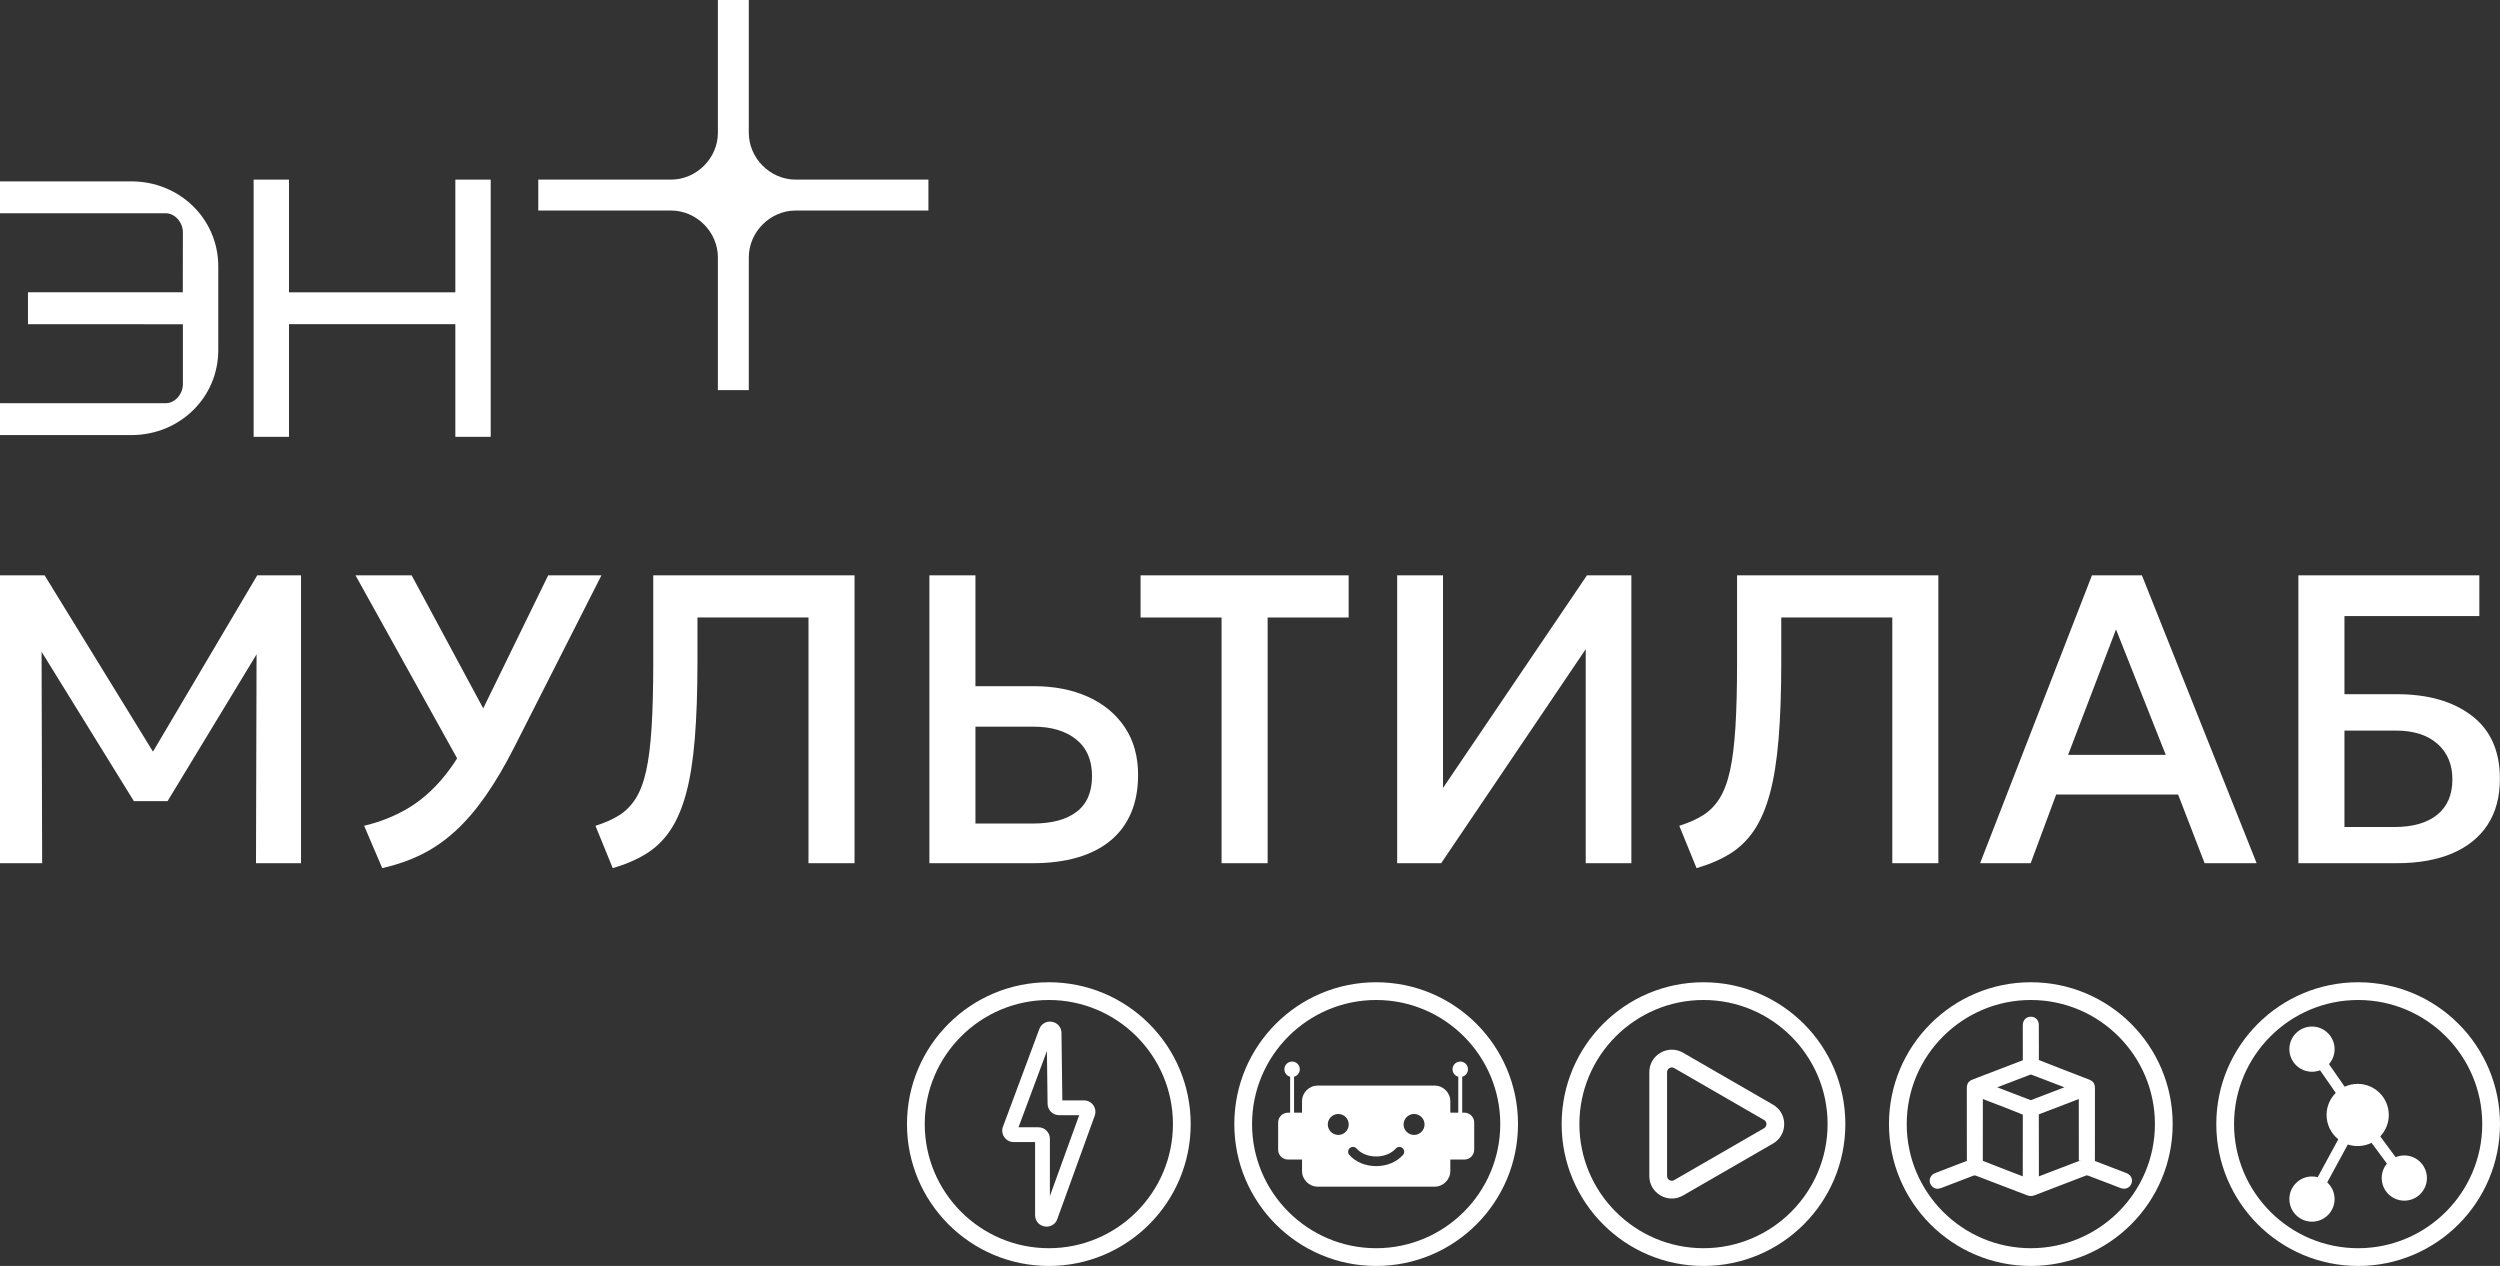
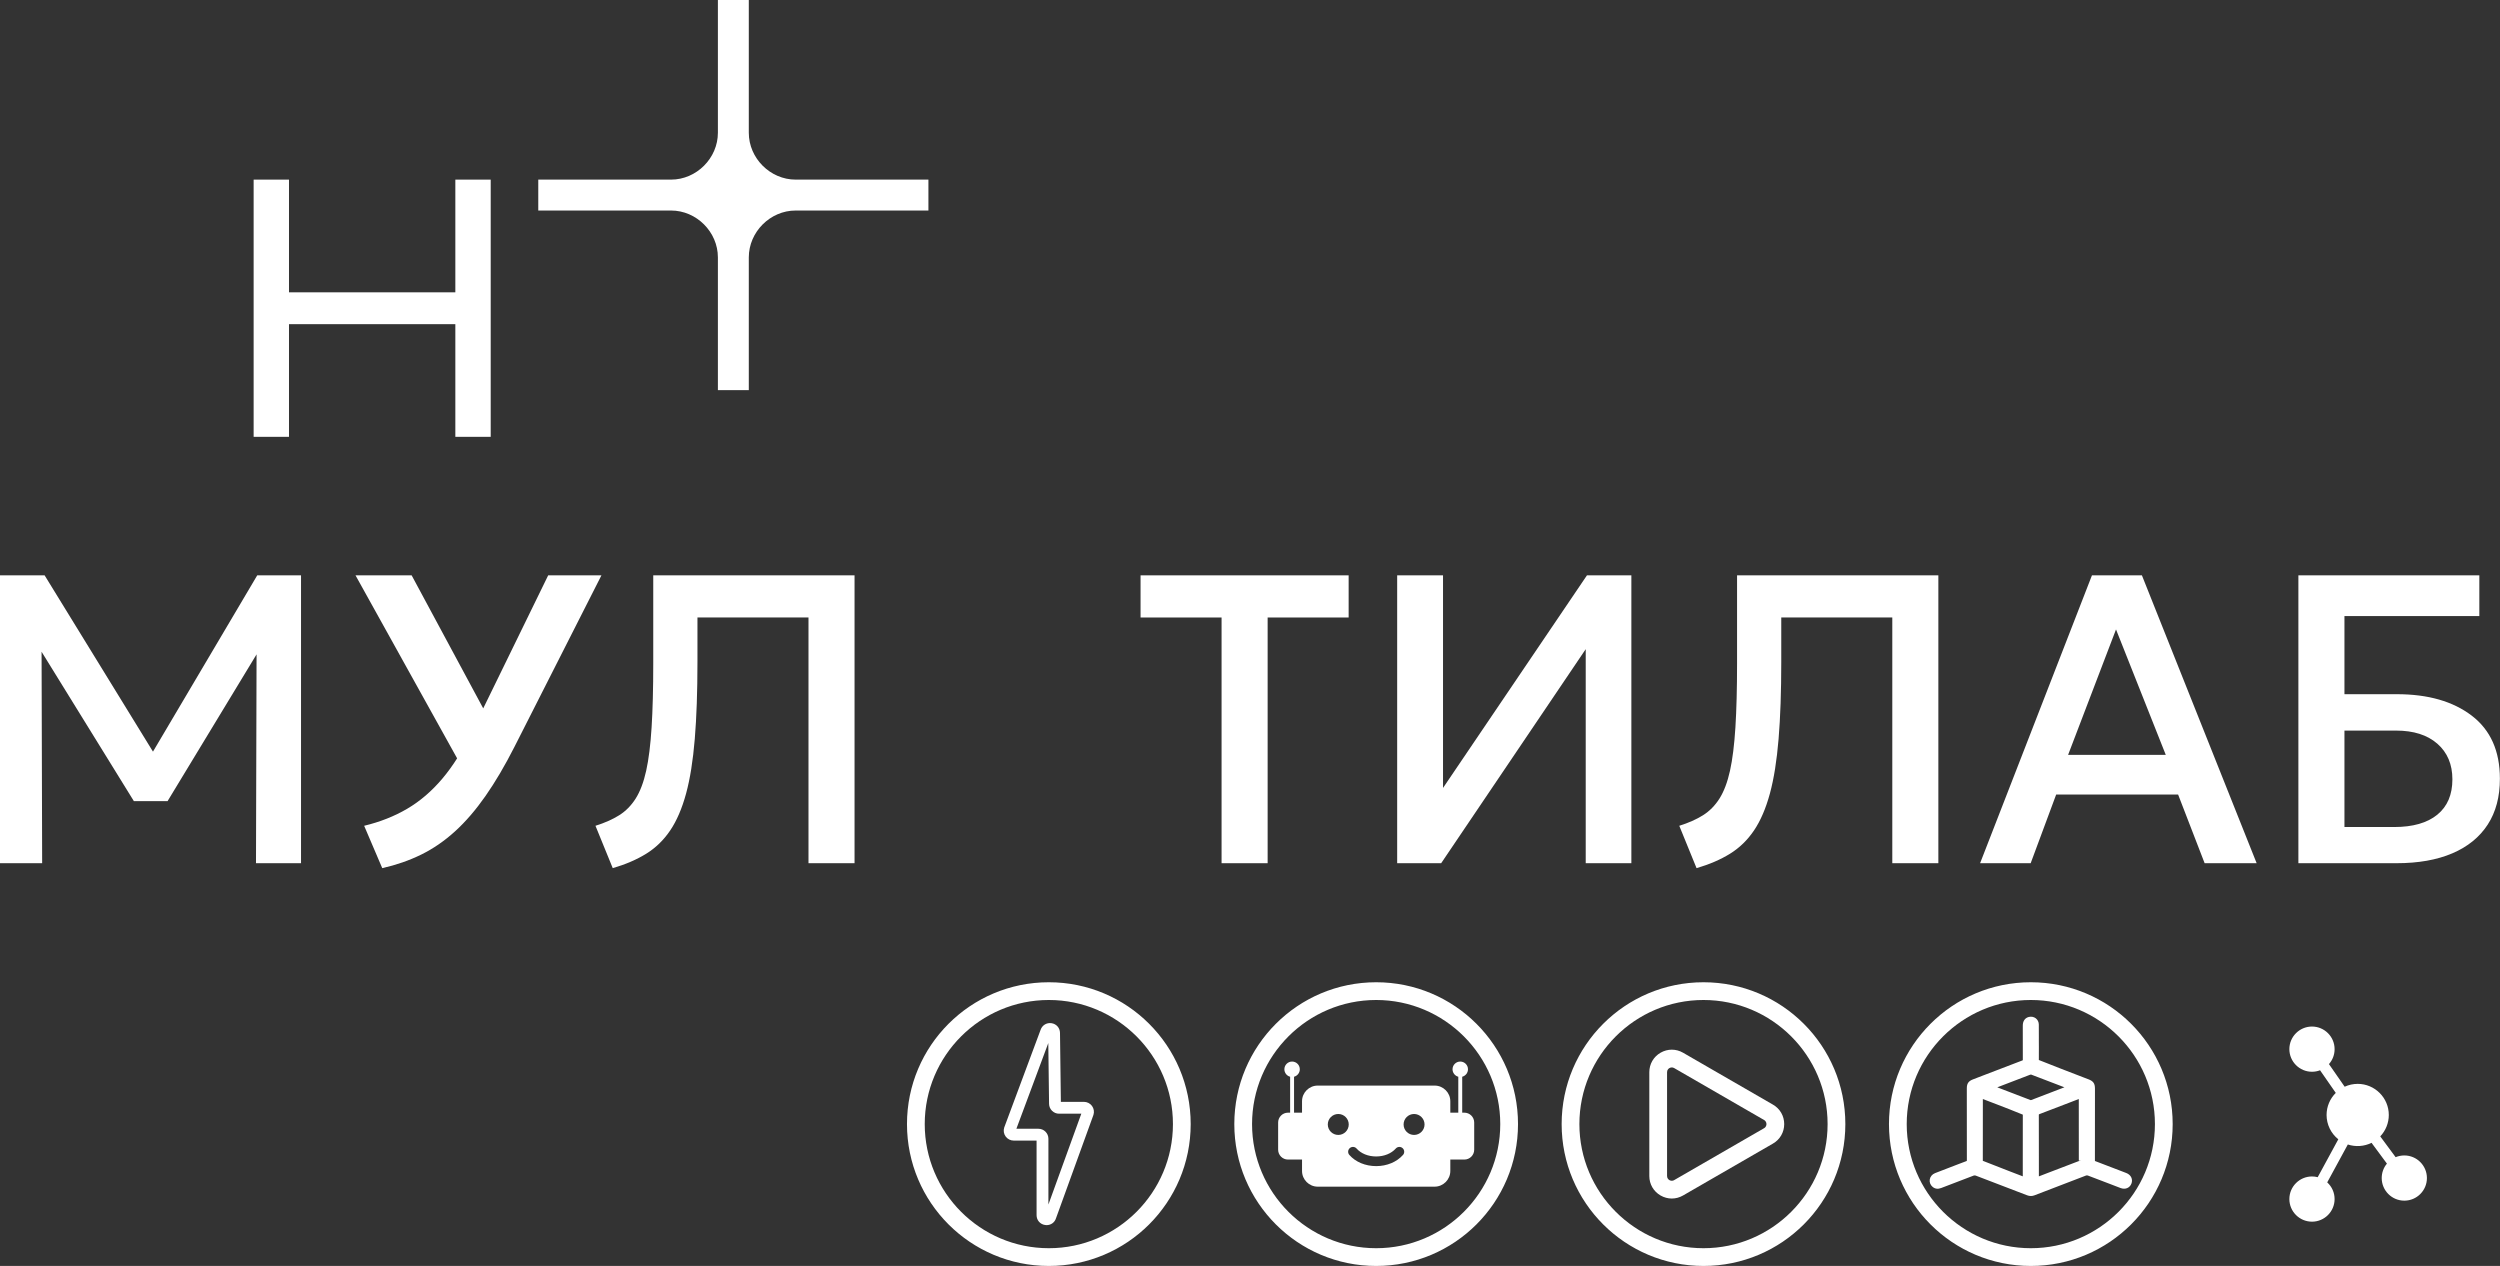
<svg xmlns="http://www.w3.org/2000/svg" xml:space="preserve" width="439.426mm" height="222.518mm" version="1.1" style="shape-rendering:geometricPrecision; text-rendering:geometricPrecision; image-rendering:optimizeQuality; fill-rule:evenodd; clip-rule:evenodd" viewBox="0 0 5495.07 2782.61">
  <rect x="0" y="0" width="5495.07" height="2782.61" fill="#333333" stroke="none" />
  <defs>
    <style type="text/css"> .fil0 {fill:white;fill-rule:nonzero} </style>
  </defs>
  <g id="Layer_x0020_1">
    <g id="_2165094445616">
      <g>
        <path class="fil0" d="M1748.87 394.8c-55.92,0 -102.98,-47.06 -102.98,-102.98l0 -291.82 -67.94 0 0 291.82c0,55.92 -47.06,102.98 -102.98,102.98l-291.82 0 0 67.93 291.82 0c55.91,0 102.98,47.06 102.98,102.98l0 291.82 67.94 0 0 -291.82c0,-55.92 47.06,-102.98 102.98,-102.98l291.82 0 0 -67.93 -291.82 0z" />
-         <path class="fil0" d="M289 398.68l-289 0 0 70.07 364.32 0c20.76,0 37.65,20.76 37.65,41.51l-0.16 132.19 -340.34 0 0 70.08 340.51 0.18 0 132.02c0,20.75 -16.88,41.5 -37.63,41.5l-364.34 0 0 70.07 289 0c105.18,0 190.76,-81.71 190.76,-186.89l0 -183.83c0,-105.19 -85.57,-186.89 -190.76,-186.89z" />
        <polygon class="fil0" points="1000.86,642.54 635.21,642.54 635.21,394.81 557.49,394.81 557.49,960.16 635.21,960.16 635.21,712.53 1000.86,712.53 1000.86,960.16 1078.58,960.16 1078.58,394.81 1000.86,394.81 " />
      </g>
      <g>
-         <path class="fil0" d="M5183.28 2159.02c-172.2,0 -311.79,139.58 -311.79,311.78 0,172.2 139.59,311.8 311.79,311.8 172.22,0 311.79,-139.61 311.79,-311.8 0,-172.2 -139.57,-311.78 -311.79,-311.78zm0 39c150.41,0 272.78,122.37 272.78,272.78 0,150.43 -122.37,272.8 -272.78,272.8 -150.41,0 -272.78,-122.37 -272.78,-272.8 0,-150.41 122.37,-272.78 272.78,-272.78z" />
        <path class="fil0" d="M5284.75 2544.54c-7.45,0 -14.45,1.83 -20.66,5.04l-38.66 -52.31c12.53,-11.58 20.35,-28.15 20.35,-46.56 0,-35.09 -28.44,-63.53 -63.52,-63.53 -10.94,0 -21.23,2.78 -30.22,7.67l-39.22 -56.5c8.5,-8.15 13.8,-19.61 13.8,-32.33 0,-24.75 -20.06,-44.81 -44.83,-44.81 -24.75,0 -44.81,20.07 -44.81,44.81 0,24.76 20.06,44.82 44.81,44.82 6.98,0 13.59,-1.59 19.47,-4.46l39.24 56.5c-13.32,11.64 -21.73,28.74 -21.73,47.82 0,21.55 10.74,40.62 27.18,52.08l-49.2 90.53c-4.67,-1.66 -9.71,-2.57 -14.96,-2.57 -24.75,0 -44.81,20.05 -44.81,44.82 0,24.75 20.06,44.8 44.81,44.8 24.76,0 44.83,-20.05 44.83,-44.8 0,-14.46 -6.85,-27.34 -17.49,-35.53l49.18 -90.53c7.4,3.02 15.49,4.69 23.95,4.69 11.64,0 22.51,-3.13 31.87,-8.58l38.66 52.3c-7.94,8.09 -12.86,19.19 -12.86,31.43 0,24.75 20.08,44.81 44.82,44.81 24.75,0 44.83,-20.06 44.83,-44.81 0,-24.76 -20.07,-44.82 -44.83,-44.82z" />
        <path class="fil0" d="M5081.8 2595.63c-22.04,0 -39.96,17.92 -39.96,39.95 0,22.02 17.92,39.93 39.96,39.93 22.02,0 39.94,-17.92 39.94,-39.93 0,-12.5 -5.68,-24.03 -15.6,-31.66l-3.31 -2.55 53.27 -97.99 4.04 1.63c16.64,6.75 36.05,5.41 51.54,-3.6l3.76 -2.17 43.76 59.16 -2.92 2.95c-7.39,7.53 -11.46,17.47 -11.46,28.02 0,22.03 17.92,39.92 39.94,39.92 22,0 39.92,-17.89 39.92,-39.92 0,-22.02 -17.92,-39.96 -39.92,-39.96 -6.48,0 -12.67,1.53 -18.43,4.5l-3.68 1.93 -43.73 -59.16 3.21 -2.97c11.92,-11.08 18.77,-26.75 18.77,-42.99 0,-32.34 -26.3,-58.64 -58.64,-58.64 -9.75,0 -19.4,2.43 -27.92,7.04l-3.83 2.1 -44.06 -63.48 2.99 -2.88c7.92,-7.61 12.29,-17.84 12.29,-28.83 0,-22.03 -17.92,-39.92 -39.94,-39.92 -22.04,0 -39.96,17.89 -39.96,39.92 0,22.02 17.92,39.93 39.96,39.93 6.07,0 11.91,-1.31 17.35,-3.94l3.76 -1.81 44.1 63.48 -3.29 2.86c-12.78,11.15 -20.1,27.25 -20.1,44.16 0,19.12 9.4,37.09 25.12,48.07l3.58 2.51 -53.27 98.01 -3.91 -1.4c-4.3,-1.51 -8.8,-2.28 -13.35,-2.28zm0 89.64c-27.39,0 -49.71,-22.3 -49.71,-49.69 0,-27.4 22.32,-49.69 49.71,-49.69 4.26,0 8.48,0.52 12.57,1.61l45.29 -83.32c-16.21,-12.94 -25.78,-32.63 -25.78,-53.46 0,-18.28 7.32,-35.71 20.22,-48.5l-34.56 -49.75c-5.64,2.16 -11.59,3.27 -17.74,3.27 -27.39,0 -49.71,-22.31 -49.71,-49.7 0,-27.4 22.32,-49.69 49.71,-49.69 27.39,0 49.71,22.29 49.71,49.69 0,12.25 -4.37,23.77 -12.41,32.84l34.53 49.73c8.93,-4.12 18.73,-6.26 28.63,-6.26 37.73,0 68.39,30.66 68.39,68.38 0,17.48 -6.79,34.39 -18.79,47.06l33.79 45.7c6.03,-2.5 12.57,-3.81 19.11,-3.81 27.41,0 49.67,22.31 49.67,49.7 0,27.4 -22.26,49.68 -49.67,49.68 -27.41,0 -49.69,-22.28 -49.69,-49.68 0,-11.71 4.03,-22.82 11.44,-31.73l-33.8 -45.7c-16.03,7.99 -35.21,9.3 -52.12,3.64l-45.29 83.31c10.33,9.39 16.2,22.54 16.2,36.69 0,27.39 -22.31,49.69 -49.71,49.69z" />
        <path class="fil0" d="M4463.8 2159.02c-172.2,0 -311.79,139.58 -311.79,311.78 0,172.2 139.59,311.8 311.79,311.8 172.22,0 311.79,-139.61 311.79,-311.8 0,-172.2 -139.57,-311.78 -311.79,-311.78zm0 39c150.41,0 272.78,122.37 272.78,272.78 0,150.43 -122.37,272.8 -272.78,272.8 -150.41,0 -272.78,-122.37 -272.78,-272.8 0,-150.41 122.37,-272.78 272.78,-272.78z" />
        <path class="fil0" d="M4550.85 2390.08c-0.99,-0.54 -1.46,-0.87 -1.98,-1.06 -27.53,-10.58 -55.04,-21.21 -82.63,-31.66 -1.58,-0.6 -3.81,-0.35 -5.46,0.27 -23.93,9.1 -47.84,18.31 -71.73,27.51 -3.89,1.47 -7.74,2.97 -12.01,4.61 0.95,0.63 1.29,0.9 1.65,1.03 27.65,10.67 55.31,21.35 83.02,31.87 1.44,0.55 3.54,0.25 5.06,-0.31 18.25,-6.92 36.46,-13.98 54.67,-21.01 9.67,-3.69 19.34,-7.4 29.42,-11.24zm-100.12 202.53c0.1,-1.75 0.25,-2.94 0.25,-4.15 0.02,-46.14 -0.02,-92.29 0.06,-138.45 0.02,-2.91 -0.82,-4.37 -3.68,-5.44 -26.03,-9.88 -51.98,-19.94 -77.97,-29.91 -5.12,-1.96 -10.25,-3.87 -15.7,-5.91 -0.1,1.85 -0.22,3.07 -0.22,4.3 -0.02,46.15 0.02,92.29 -0.08,138.45 0,3.09 1.19,4.26 3.87,5.27 25.12,9.55 50.2,19.25 75.27,28.88 5.91,2.25 11.81,4.53 18.19,6.97zm25.9 -0.04c1.95,-0.64 3.27,-1.03 4.51,-1.51 29.73,-11.43 59.48,-22.92 89.26,-34.22 3.02,-1.13 3.8,-2.6 3.8,-5.69 -0.12,-45.98 -0.08,-91.99 -0.08,-137.99l0 -4.4c-1.91,0.67 -3.35,1.11 -4.73,1.66 -29.36,11.28 -58.67,22.64 -88.07,33.77 -3.52,1.36 -4.8,2.86 -4.79,6.77 0.14,45.59 0.1,91.18 0.1,136.77l0 4.84zm0 -301.08c0,12.78 0.08,25.58 -0.06,38.36 -0.06,3 0.92,4.36 3.7,5.43 36.26,13.81 72.47,27.75 108.69,41.67 8.58,3.3 10.94,6.76 10.94,16 0,52.56 0.02,105.13 -0.08,157.68 -0.02,3.48 1.03,5.01 4.24,6.22 22.68,8.59 45.31,17.33 67.94,26.06 7.7,2.98 11.09,9.93 8.34,16.94 -2.7,7.03 -9.77,9.89 -17.53,6.93 -23.95,-9.15 -47.84,-18.45 -71.83,-27.46 -2.19,-0.82 -5.25,-0.89 -7.43,-0.06 -37.84,14.38 -75.59,28.92 -113.35,43.52 -4.38,1.69 -8.54,1.61 -12.92,-0.08 -37.62,-14.51 -75.27,-28.99 -112.96,-43.3 -2.29,-0.86 -5.49,-0.87 -7.8,-0.02 -23.87,8.96 -47.66,18.11 -71.44,27.36 -5.11,1.98 -9.81,1.86 -14.06,-1.69 -7.73,-6.46 -5.64,-18.11 3.99,-21.89 14.45,-5.68 28.99,-11.16 43.46,-16.73 8.43,-3.25 16.77,-6.63 25.28,-9.63 3.23,-1.13 4.33,-2.64 4.32,-6.14 -0.14,-52.86 -0.1,-105.7 -0.1,-158.52 0,-8.5 2.38,-11.97 10.35,-15.04 36.11,-13.87 72.18,-27.82 108.35,-41.52 3.54,-1.34 4.43,-3.09 4.4,-6.63 -0.13,-24.88 -0.08,-49.76 -0.06,-74.64 0,-7.8 3.35,-12.7 9.59,-14.24 8.15,-2.03 15.74,3.38 15.89,11.82 0.24,13.2 0.06,26.43 0.06,39.64l0.08 0z" />
        <path class="fil0" d="M4390.09 2389.97c24.44,9.39 48.87,18.82 73.33,28.12 0.16,0.01 0.87,-0.05 1.59,-0.29 13.81,-5.26 27.59,-10.54 41.34,-15.88l31.27 -12c-24.34,-9.36 -48.72,-18.75 -73.12,-27.98 -0.25,-0.07 -1.15,-0.06 -2.02,0.26 -19.3,7.32 -38.58,14.75 -57.84,22.18l-14.55 5.6zm73.45 37.84c-1.13,0 -2.38,-0.16 -3.58,-0.61 -24.77,-9.41 -49.5,-18.94 -74.24,-28.48l-10.53 -4.34 -7.78 -5.23 12.94 -5.89 20.78 -7.99c19.3,-7.43 38.6,-14.86 57.92,-22.18 1.15,-0.46 5.08,-1.72 8.91,-0.29 24.85,9.41 49.65,18.97 74.43,28.5l10 4.06 8.89 5.1 -8.67 4.17 -42.75 16.4c-13.77,5.31 -27.56,10.64 -41.38,15.88 -0.72,0.27 -2.65,0.91 -4.94,0.91zm17.96 21.71c0.02,0.02 -0.12,0.37 -0.12,1.42 0.13,35.68 0.12,71.36 0.12,107.07l0 27.7 18.6 -7.19c22.84,-8.77 45.68,-17.56 68.58,-26.22l5.53 -1.14 -4.89 0c-0.08,-36.78 -0.08,-73.61 -0.08,-110.42l0 -25.05 -20.2 7.78c-21.98,8.47 -43.96,16.95 -66.01,25.28 -1.15,0.44 -1.5,0.73 -1.54,0.77zm-9.75 149.84l0 -41.36c0,-35.69 0.02,-71.35 -0.12,-107.03 0,-5.83 2.35,-9.23 7.98,-11.34 21.98,-8.33 43.95,-16.81 65.93,-25.28l22.08 -8.51c0.98,-0.36 1.95,-0.69 3.05,-1.07l8.33 -2.9 0 38.87c-0.02,36.81 -0.02,73.62 0.08,110.41 0,5.27 -2.14,8.42 -6.94,10.25 -22.88,8.67 -45.7,17.44 -68.55,26.24l-20.7 7.95c-0.89,0.35 -1.81,0.66 -2.94,1.01l-8.21 2.74zm-113.4 -183.66l0 34.27c0,33.85 0,67.68 -0.08,101.53 20.72,8.31 40.68,15.99 60.6,23.68l27.24 10.44 0 -34.92c0.02,-33.56 0.02,-67.12 0.08,-100.68 -19.38,-8.04 -38.21,-15.27 -57.02,-22.52l-30.82 -11.8zm96.81 183.83l-39.76 -15.27c-19.94,-7.66 -39.88,-15.35 -59.85,-22.92 -3.03,-1.16 -7.06,-3.44 -7.02,-9.86 0.08,-33.86 0.08,-67.69 0.08,-101.51l0 -36.91c0,-0.93 0.04,-1.89 0.12,-3.05l0.46 -8.15 43.48 16.56c18.81,7.22 37.59,14.46 56.42,21.6 4.69,1.77 6.87,4.96 6.84,10.04 -0.06,33.54 -0.06,67.1 -0.06,100.66l0 37.76c0,0.89 -0.08,1.81 -0.18,2.88l-0.55 8.18zm-114.76 -25.69c1.99,0 3.93,0.33 5.64,0.99 37.74,14.3 75.37,28.8 113.02,43.31 3.35,1.28 6.23,1.3 9.41,0.06 37.77,-14.6 75.53,-29.15 113.37,-43.52 3.23,-1.23 7.51,-1.21 10.88,0.07 15.72,5.9 31.36,11.91 47.04,17.94l24.81 9.51c5.17,1.99 9.51,0.43 11.26,-4.12 0.8,-2.02 0.8,-4.05 0.04,-5.8 -0.91,-2.06 -2.92,-3.78 -5.6,-4.83l-5.8 -2.23c-20.68,-7.97 -41.36,-15.98 -62.1,-23.8 -5.13,-1.94 -7.43,-5.27 -7.43,-10.79 0.09,-42.72 0.09,-85.41 0.08,-128.12l0 -29.57c0,-7.26 -1.07,-8.86 -7.8,-11.44l-12.49 -4.81c-32.04,-12.31 -64.1,-24.65 -96.18,-36.87 -4.73,-1.81 -6.91,-5 -6.85,-10.04 0.12,-9.22 0.12,-18.49 0.08,-27.72l-0.06 -22.43c0.04,-9.25 0.08,-18.46 -0.1,-27.7 -0.04,-2.44 -1.03,-4.54 -2.82,-5.9 -1.89,-1.46 -4.46,-1.9 -6.99,-1.28 -2.53,0.62 -5.9,2.29 -5.9,9.49l-0.02 8.81c-0.02,21.93 -0.04,43.89 0.08,65.84 0.02,3.92 -0.84,8.69 -7.57,11.21 -28.95,11 -57.86,22.1 -86.75,33.24l-21.56 8.28c-6.09,2.33 -7.21,4 -7.21,10.47l0 29.75c-0.02,42.92 -0.02,85.86 0.08,128.77 0.02,5.53 -2.39,8.96 -7.57,10.78 -5.97,2.09 -11.82,4.36 -17.7,6.66l-21.13 8.15c-9.92,3.82 -19.84,7.59 -29.73,11.48 -3.05,1.21 -5.04,3.55 -5.53,6.4 -0.43,2.69 0.6,5.33 2.9,7.22 1.75,1.5 4.28,2.77 9.14,0.87 23.77,-9.23 47.61,-18.41 71.48,-27.35 1.71,-0.65 3.66,-0.98 5.59,-0.98zm123.52 55.02c-2.76,0 -5.52,-0.52 -8.37,-1.61 -37.61,-14.51 -75.26,-28.99 -112.94,-43.29 -1.22,-0.47 -3.17,-0.47 -4.38,-0.02 -23.85,8.96 -47.6,18.1 -71.36,27.31 -7.24,2.82 -13.64,1.99 -18.97,-2.48 -4.9,-4.11 -7.24,-10.16 -6.25,-16.27 1.03,-6.24 5.37,-11.46 11.58,-13.91 9.93,-3.89 19.85,-7.68 29.81,-11.5l21.09 -8.11c5.99,-2.35 11.95,-4.69 18.02,-6.81 0.95,-0.3 1.07,-0.59 1.07,-1.52 -0.12,-42.96 -0.12,-85.89 -0.1,-128.81l0 -29.75c0,-10.48 3.64,-15.78 13.46,-19.55l21.56 -8.31c28.92,-11.13 57.82,-22.26 86.79,-33.24 0.86,-0.32 1.15,-0.54 1.2,-0.6 -0.02,0 0.08,-0.37 0.08,-1.45 -0.14,-21.97 -0.1,-43.95 -0.08,-65.9l0.02 -8.8c0,-9.94 4.82,-16.85 13.27,-18.95 5.49,-1.33 11.05,-0.25 15.31,3 4.12,3.17 6.54,8.07 6.62,13.47 0.17,9.29 0.13,18.63 0.09,27.92l-0.02 7.64 0.08 14.73c0.04,9.29 0.04,18.6 -0.08,27.86 32.68,13.04 64.73,25.37 96.79,37.7l12.51 4.8c10.51,4.05 14.05,9.2 14.05,20.53l0 29.57c0,42.7 0,85.4 -0.1,128.13 0,0.76 0.08,1.09 0.1,1.21 0.08,0 0.37,0.18 1.03,0.45 20.74,7.84 41.46,15.81 62.16,23.81l5.8 2.26c5.14,1.96 9.05,5.52 11.01,9.98 1.81,4.1 1.87,8.83 0.14,13.27 -3.74,9.62 -13.54,13.62 -23.84,9.71l-24.82 -9.54c-15.62,-6.01 -31.29,-12.03 -46.99,-17.91 -1.15,-0.46 -2.95,-0.47 -3.99,-0.09 -37.8,14.37 -75.56,28.91 -113.29,43.51 -2.71,1.04 -5.37,1.55 -8.07,1.55z" />
        <path class="fil0" d="M3744.33 2159.02c-172.22,0 -311.79,139.58 -311.79,311.78 0,172.2 139.57,311.8 311.79,311.8 172.2,0 311.79,-139.61 311.79,-311.8 0,-172.2 -139.59,-311.78 -311.79,-311.78zm0 39c150.41,0 272.78,122.37 272.78,272.78 0,150.43 -122.37,272.8 -272.78,272.8 -150.41,0 -272.78,-122.37 -272.78,-272.8 0,-150.41 122.37,-272.78 272.78,-272.78z" />
        <path class="fil0" d="M3674.72 2346.23c-2.41,0 -4.32,0.89 -5.27,1.44 -1.56,0.89 -5.2,3.58 -5.2,9.01l0 228.27c0,5.4 3.64,8.09 5.2,8.98 1.58,0.9 5.7,2.71 10.41,0l197.68 -114.13c4.69,-2.7 5.18,-7.19 5.18,-9 0,-1.78 -0.49,-6.3 -5.18,-9.01l-197.68 -114.14c-1.85,-1.03 -3.6,-1.42 -5.14,-1.42zm-0.08 288.19c-8.46,0 -16.95,-2.26 -24.67,-6.7 -15.47,-8.92 -24.73,-24.92 -24.73,-42.77l0 -228.27c0,-17.86 9.24,-33.85 24.71,-42.78 15.47,-8.93 33.95,-8.93 49.4,-0.03l197.69 114.15c15.47,8.92 24.69,24.92 24.69,42.77 0,17.87 -9.22,33.88 -24.69,42.81l-197.66 114.1c-7.74,4.45 -16.23,6.71 -24.73,6.71z" />
        <path class="fil0" d="M2305.37 2159.02c-172.2,0 -311.79,139.58 -311.79,311.78 0,172.2 139.59,311.8 311.79,311.8 172.2,0 311.79,-139.61 311.79,-311.8 0,-172.2 -139.59,-311.78 -311.79,-311.78zm0 39c150.41,0 272.78,122.37 272.78,272.78 0,150.43 -122.38,272.8 -272.78,272.8 -150.41,0 -272.78,-122.37 -272.78,-272.8 0,-150.41 122.37,-272.78 272.78,-272.78z" />
        <path class="fil0" d="M2234.05 2481.05l48.48 0c12.07,0 21.91,9.84 21.91,21.9l0 144.65 72.32 -199.66 -48.97 0c-11.92,0 -21.75,-9.71 -21.91,-21.62l-1.69 -133.64 -70.14 188.37zm62.45 188.44c-0.04,0.05 -0.04,0.11 -0.06,0.19l0.06 -0.19zm4.05 23.38c-1.19,0 -2.39,-0.12 -3.6,-0.31 -10.92,-1.69 -18.53,-10.61 -18.53,-21.62l0 -163.89 -50.29 0c-7,0 -13.62,-3.38 -17.72,-9.06 -4.13,-5.66 -5.27,-13.03 -3.1,-19.7l79.98 -214.76c3.5,-10.21 13.38,-16.11 24.04,-14.54 10.8,1.66 18.43,10.44 18.58,21.38l1.91 151.54 50.77 0c6.97,0 13.58,3.36 17.69,8.98 4.12,5.64 5.29,12.96 3.17,19.61l-82.43 227.57c-2.86,8.92 -11.05,14.79 -20.49,14.79z" />
-         <path class="fil0" d="M2238.73 2477.8l43.79 0c13.88,0 25.16,11.28 25.16,25.15l0 126.13 64.44 -177.9 -44.34 0c-13.68,0 -24.96,-11.13 -25.14,-24.84l-1.48 -116.18 -62.43 167.64zm62.43 188.33l0 -163.18c0,-10.27 -8.34,-18.63 -18.64,-18.63l-53.15 0 77.86 -209.09 1.9 151.04c0.12,10.14 8.5,18.41 18.64,18.41l53.62 0 -80.24 221.44zm-1.65 4.6l-6.19 -2 1.35 0.34 -1.31 -0.44 6.23 1.87 -0.08 0.23zm8.44 -418.73c-7.94,0 -14.94,4.88 -17.59,12.59l-80 214.87c-1.81,5.54 -0.82,11.81 2.66,16.63 3.5,4.83 9.14,7.73 15.12,7.73l53.54 0 0 167.14c0,9.38 6.47,16.96 15.76,18.4 9.24,1.5 17.8,-3.81 20.49,-12.25l82.49 -227.69c1.75,-5.54 0.76,-11.77 -2.76,-16.59 -3.49,-4.79 -9.13,-7.65 -15.04,-7.65l-53.99 0 -1.96 -154.75c-0.12,-9.31 -6.64,-16.79 -15.82,-18.21 -0.99,-0.15 -1.95,-0.21 -2.9,-0.21zm-7.39 444.12c-1.36,0 -2.72,-0.11 -4.12,-0.33 -12.51,-1.97 -21.27,-12.18 -21.27,-24.84l0 -160.64 -47.03 0c-8.05,0 -15.66,-3.9 -20.39,-10.4 -4.71,-6.51 -6.03,-14.98 -3.52,-22.6l80.02 -214.91c3.97,-11.58 15.32,-18.46 27.55,-16.61 12.43,1.9 21.2,11.98 21.36,24.54l1.89 148.34 47.57 0c8,0 15.59,3.86 20.29,10.32 4.73,6.48 6.09,14.9 3.64,22.5l-82.47 227.71c-3.21,10.07 -12.68,16.92 -23.52,16.92z" />
        <path class="fil0" d="M3024.84 2159.02c-172.2,0 -311.79,139.58 -311.79,311.78 0,172.2 139.59,311.8 311.79,311.8 172.22,0 311.79,-139.61 311.79,-311.8 0,-172.2 -139.58,-311.78 -311.79,-311.78zm0 39c150.41,0 272.78,122.37 272.78,272.78 0,150.43 -122.37,272.8 -272.78,272.8 -150.41,0 -272.78,-122.37 -272.78,-272.8 0,-150.41 122.37,-272.78 272.78,-272.78z" />
        <path class="fil0" d="M3108.16 2494.62c-12.7,0 -23.03,-10.31 -23.03,-23.03 0,-12.71 10.33,-23.02 23.03,-23.02 12.73,0 23.04,10.32 23.04,23.02 0,12.72 -10.31,23.03 -23.04,23.03zm-24.37 44.02l0 0c-13.93,15.57 -35.41,24.51 -58.97,24.51 -23.73,-0.04 -45.13,-8.98 -58.91,-24.55 -3.89,-4.37 -3.48,-11.11 0.9,-15 2.14,-1.87 4.8,-2.76 7.68,-2.65 2.82,0.18 5.43,1.44 7.32,3.57 9.77,11.03 25.39,17.37 42.86,17.41 17.66,0 33.39,-6.38 43.29,-17.45 1.86,-2.1 4.47,-3.36 7.34,-3.53 2.84,-0.19 5.54,0.83 7.66,2.71 2.12,1.86 3.35,4.47 3.52,7.3 0.16,2.86 -0.8,5.57 -2.68,7.68zm-142.23 -44.02c-12.73,0 -23.04,-10.31 -23.04,-23.03 0,-12.71 10.31,-23.02 23.04,-23.02 12.7,0 23.01,10.32 23.01,23.02 0,12.72 -10.31,23.03 -23.01,23.03zm277.22 -48.94l-4.8 0 0 -78.97c7.27,-1.94 12.68,-8.54 12.68,-16.41 0,-9.38 -7.61,-16.98 -16.99,-16.98 -9.38,0 -16.96,7.61 -16.96,16.98 0,7.86 5.37,14.47 12.66,16.41l0 78.97 -17.53 0 0 -25.1c0,-18.94 -15.52,-34.45 -34.5,-34.45l-256.98 0c-18.95,0 -34.46,15.51 -34.46,34.45l0 25.1 -17.55 0 0 -78.97c7.27,-1.94 12.66,-8.54 12.66,-16.41 0,-9.38 -7.58,-16.98 -16.96,-16.98 -9.38,0 -16.96,7.61 -16.96,16.98 0,7.86 5.37,14.47 12.65,16.41l0 78.97 -4.76 0c-11.87,0 -21.6,9.71 -21.6,21.59l0 59.86c0,11.87 9.73,21.59 21.6,21.59l30.93 0 0 25.09c0,18.96 15.51,34.5 34.46,34.5l92.57 0 71.86 0 92.55 0c18.97,0 34.5,-15.54 34.5,-34.5l0 -25.09 30.93 0c11.87,0 21.57,-9.72 21.57,-21.59l0 -59.86c0,-11.88 -9.71,-21.59 -21.57,-21.59z" />
      </g>
      <polygon class="fil0" points="-0,1897.36 -0,1264.62 98.07,1264.62 356.14,1684.49 316.82,1684.94 565.39,1264.62 661.66,1264.62 661.66,1897.36 562.68,1897.36 564.04,1399.31 583.47,1406.08 368.34,1760.87 294.22,1760.87 75.02,1406.08 91.29,1399.31 92.65,1897.36 " />
      <path id="_1" class="fil0" d="M840.18 1908.2l-39.77 -93.1c34.95,-8.44 66.59,-20.94 94.76,-37.51 28.17,-16.57 53.78,-38.57 76.98,-65.98 23.2,-27.42 44.59,-61.32 64.18,-101.69l168.58 -345.29 117.06 0 -191.18 376.93c-21.09,41.58 -42.33,77.58 -63.72,108.17 -21.39,30.58 -43.69,56.49 -66.89,77.59 -23.2,21.09 -47.91,38.11 -74.27,51.07 -26.36,12.96 -54.99,22.9 -85.72,29.83zm182.14 -209.71l-240.89 -433.87 123.38 0 185.3 344.39 -67.79 89.49z" />
      <path id="_2" class="fil0" d="M1346.82 1908.2l-37.96 -93.1c20.19,-6.33 37.51,-14.01 51.97,-23.05 14.46,-9.04 26.67,-21.39 36.46,-36.91 9.79,-15.52 17.48,-35.85 23.05,-61.01 5.57,-25.16 9.49,-56.95 11.9,-95.36 2.41,-38.42 3.62,-85.27 3.62,-140.71l0 -193.44 442.46 0 0 632.73 -101.24 0 0 -540.08 -244.05 0 0 97.17c0,65.68 -1.96,122.18 -5.87,169.63 -3.92,47.45 -10.24,87.53 -19.13,120.22 -8.89,32.69 -20.49,59.66 -34.8,80.9 -14.31,21.24 -31.94,38.42 -52.88,51.37 -20.94,12.96 -45.5,23.5 -73.52,31.64z" />
-       <path id="_3" class="fil0" d="M2042.82 1897.36l0 -632.73 101.24 0 0 243.6 127.9 0c44.89,0 84.67,7.68 119.16,23.2 34.5,15.52 61.47,37.81 81.05,66.89 19.58,29.08 29.38,64.18 29.38,105.15 0,31.34 -5.12,59.06 -15.37,83.16 -10.24,24.1 -25.16,44.29 -44.89,60.71 -19.74,16.42 -43.99,28.92 -72.76,37.36 -28.77,8.44 -61.77,12.66 -98.83,12.66l-226.88 0zm101.24 -87.23l127 0c40.98,0 72.76,-8.59 95.36,-25.76 22.6,-17.17 33.9,-43.39 33.9,-78.64 0,-34.95 -11.6,-61.77 -34.8,-80.45 -23.2,-18.68 -54.38,-28.02 -93.55,-28.02l-127.9 0 0 212.87z" />
      <polygon id="_4" class="fil0" points="2685.05,1897.36 2685.05,1357.27 2506.98,1357.27 2506.98,1264.62 2964.35,1264.62 2964.35,1357.27 2786.29,1357.27 2786.29,1897.36 " />
      <polygon id="_5" class="fil0" points="3071.02,1897.36 3071.02,1264.62 3171.8,1264.62 3171.8,1731.94 3488.17,1264.62 3585.79,1264.62 3585.79,1897.36 3485.46,1897.36 3485.46,1426.87 3167.73,1897.36 " />
      <path id="_6" class="fil0" d="M3729.06 1908.2l-37.96 -93.1c20.19,-6.33 37.51,-14.01 51.97,-23.05 14.46,-9.04 26.67,-21.39 36.46,-36.91 9.79,-15.52 17.48,-35.85 23.05,-61.01 5.57,-25.16 9.49,-56.95 11.9,-95.36 2.41,-38.42 3.62,-85.27 3.62,-140.71l0 -193.44 442.46 0 0 632.73 -101.24 0 0 -540.08 -244.05 0 0 97.17c0,65.68 -1.96,122.18 -5.87,169.63 -3.92,47.45 -10.24,87.53 -19.13,120.22 -8.89,32.69 -20.49,59.66 -34.8,80.9 -14.31,21.24 -31.94,38.42 -52.88,51.37 -20.94,12.96 -45.5,23.5 -73.52,31.64z" />
      <path id="_7" class="fil0" d="M4352.3 1897.36l245.86 -632.73 109.82 0 252.19 632.73 -114.34 0 -58.3 -150.95 -268.01 0 -56.04 150.95 -111.18 0zm193.44 -238.18l214.68 0 -109.37 -275.69 -105.3 275.69z" />
      <path id="_8" class="fil0" d="M5051.92 1897.36l0 -632.73 397.72 0 0 89.49 -296.48 0 0 171.74 115.25 0c68.4,0 123.23,15.67 164.51,47.15 41.28,31.49 61.92,77.74 61.92,138.6 0,39.77 -8.89,73.37 -26.82,100.94 -17.93,27.57 -43.84,48.66 -77.74,63.12 -33.9,14.46 -74.72,21.69 -122.33,21.69l-216.03 0zm101.24 -79.54l109.37 0c40.98,0 72.61,-9.04 94.76,-27.12 22.15,-18.08 33.14,-43.99 33.14,-77.74 0,-32.84 -11,-58.9 -32.99,-78.19 -22,-19.28 -52.28,-28.92 -90.84,-28.92l-113.44 0 0 211.97z" />
    </g>
  </g>
</svg>